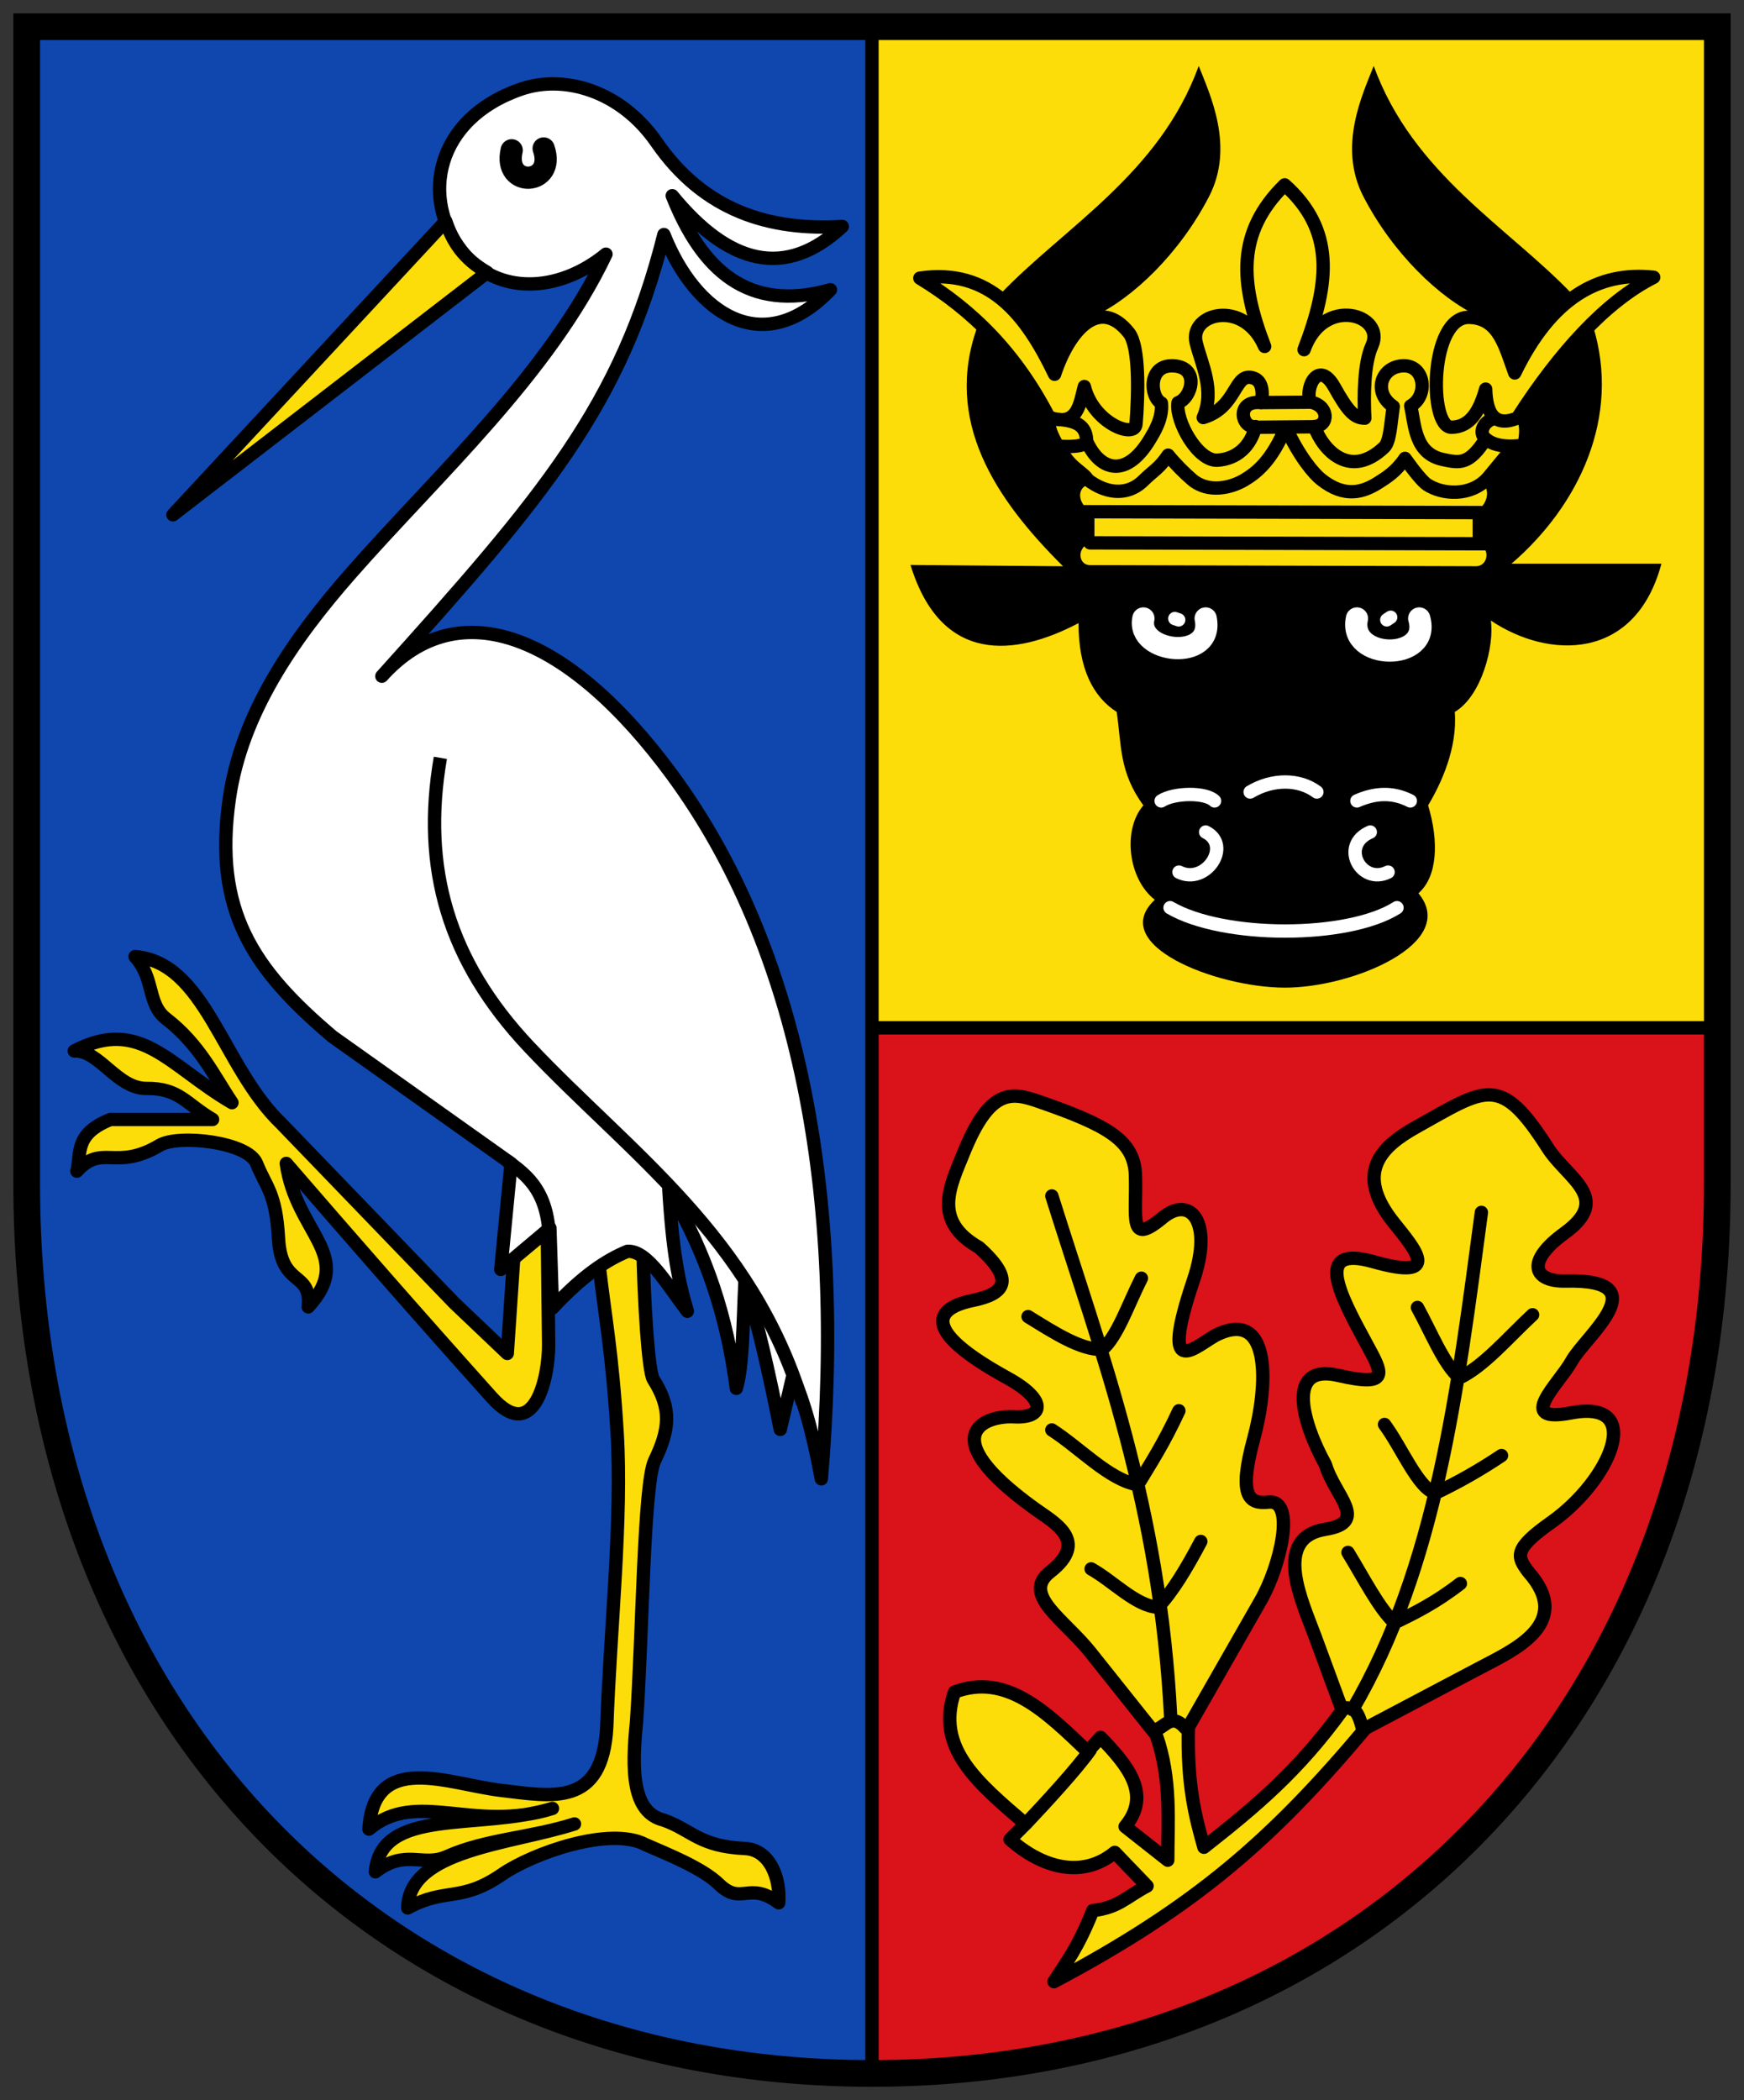
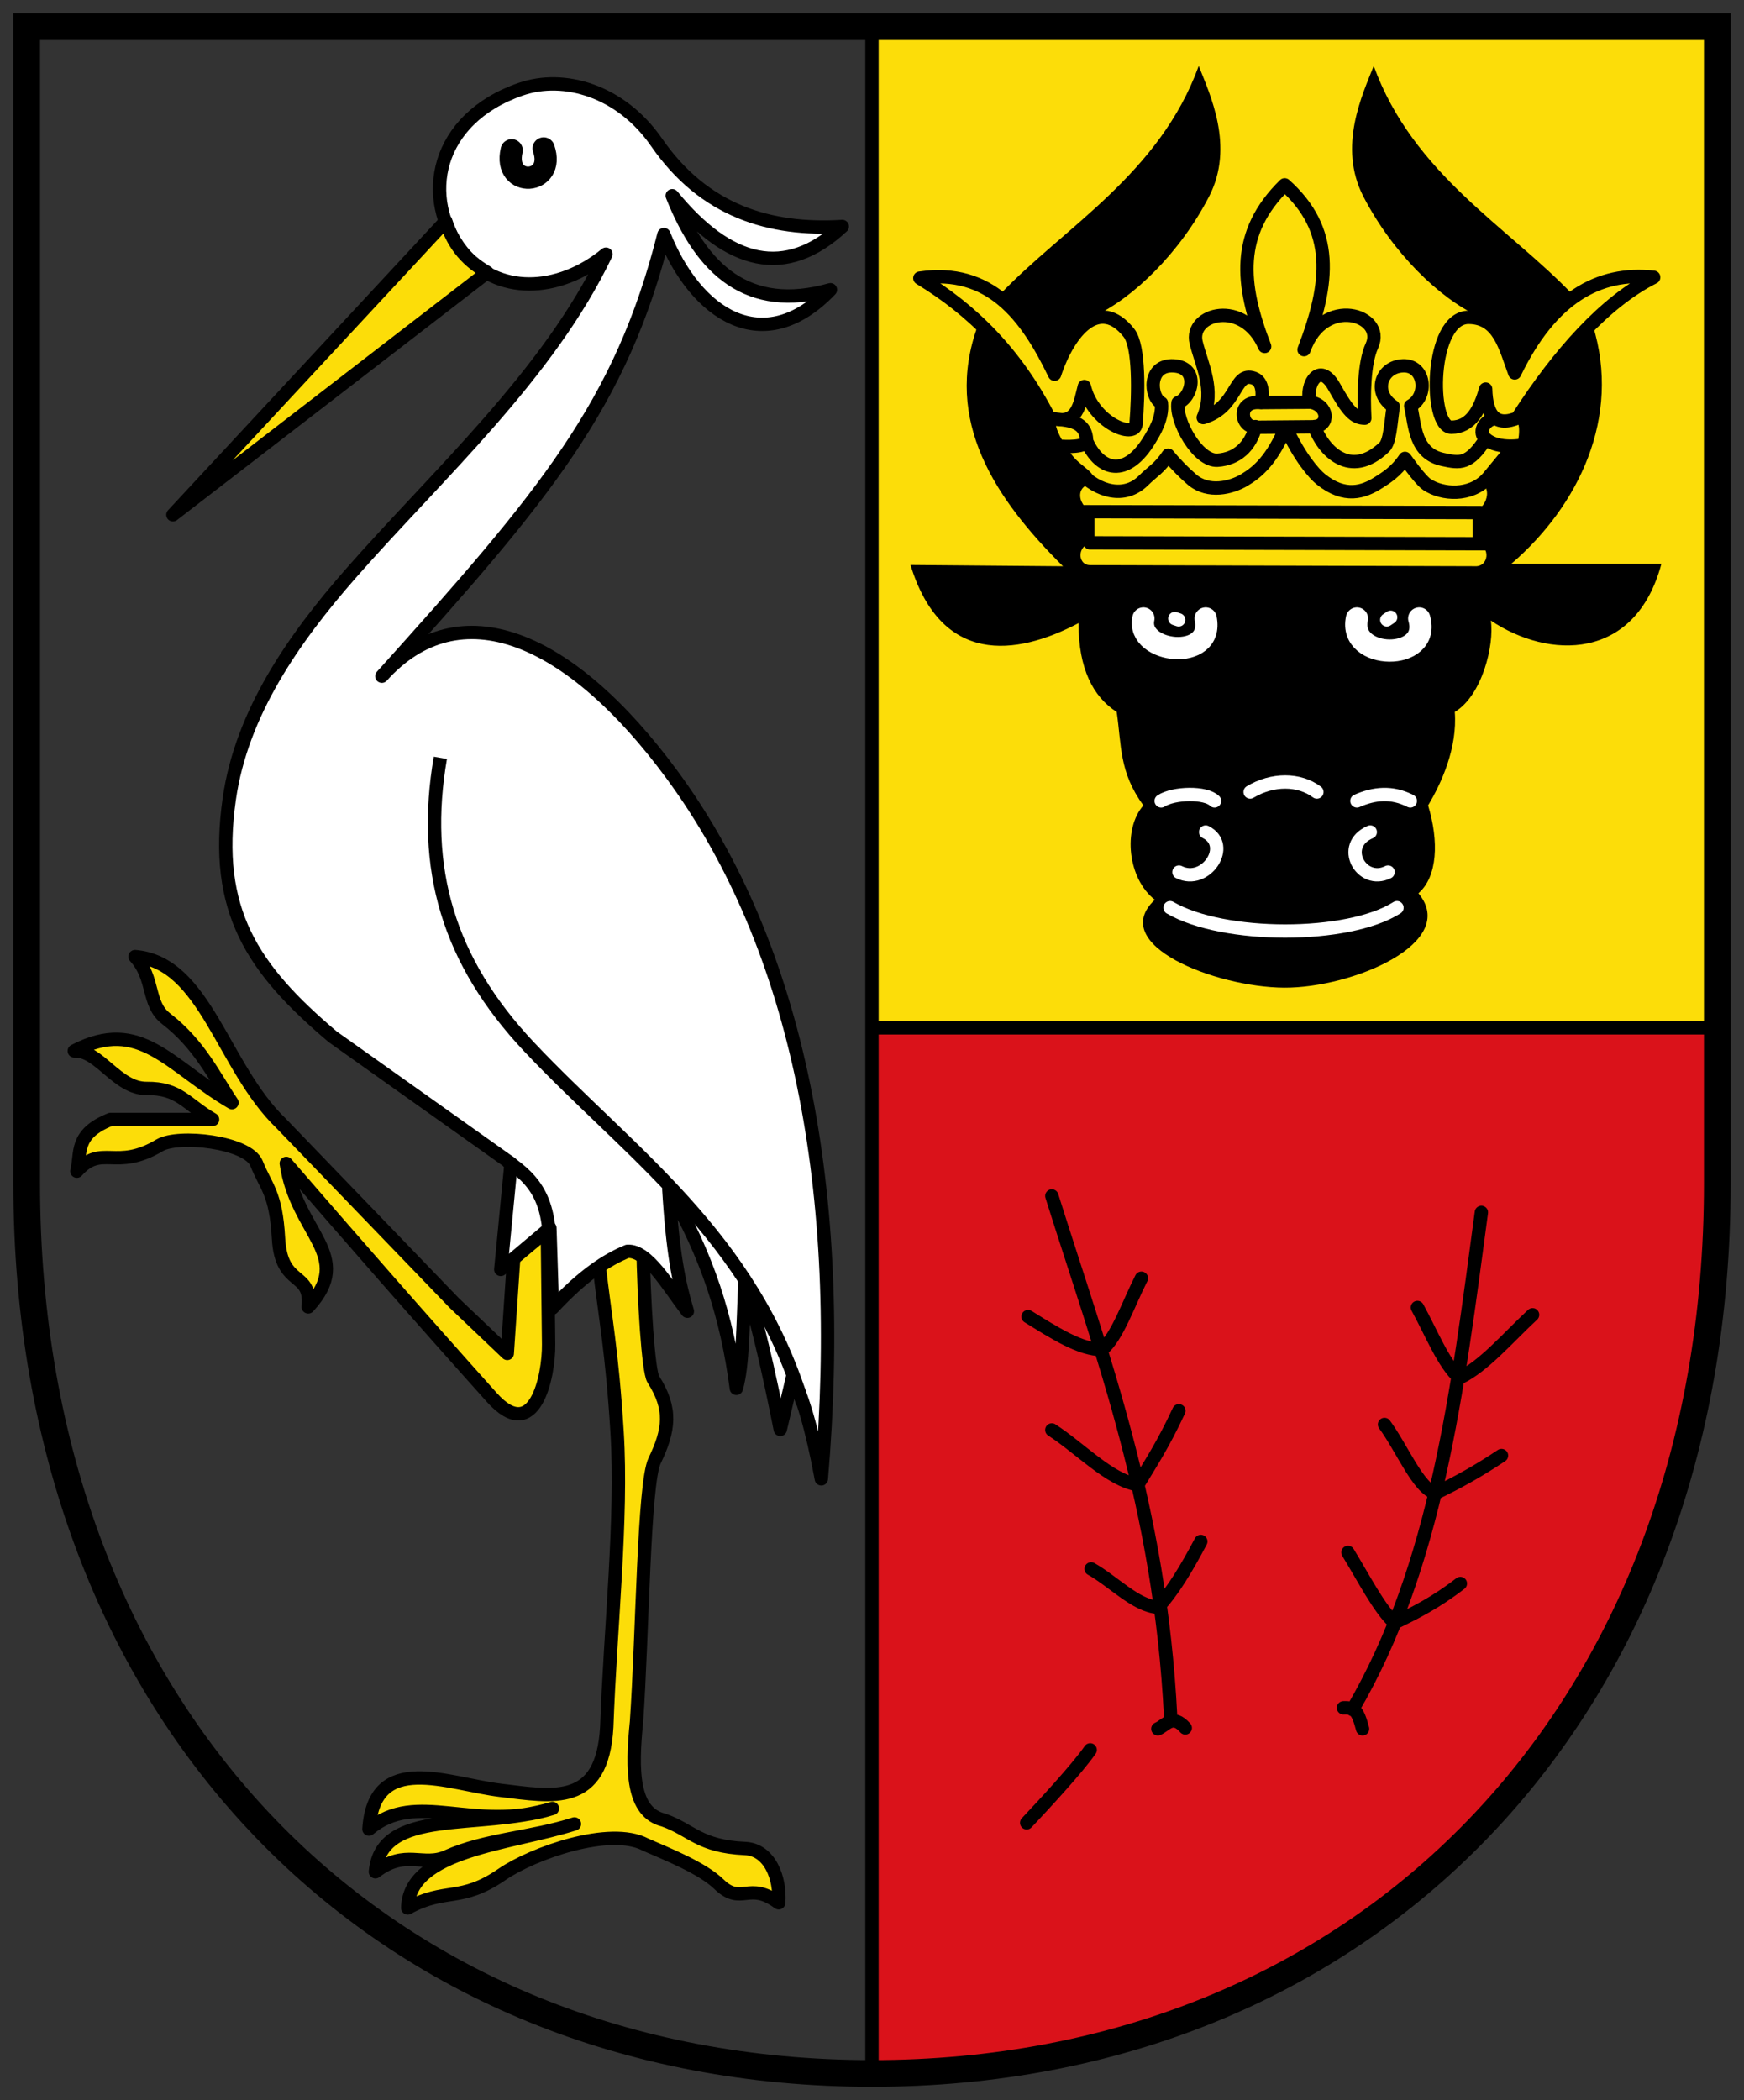
<svg xmlns="http://www.w3.org/2000/svg" height="472" width="392">
  <rect width="100%" height="100%" fill="#333333" stroke="none" />
  <defs>
    <clipPath>
      <path d="m 102.48 335.03 v -77.58 v -20.319 v -6.36 c 0.02 -1.166 0.039 -2.332 0.06 -3.498 c 0.02 -0.401 0.04 -0.803 0.06 -1.206 c 0.085 -1.069 0.171 -2.14 0.256 -3.21 c 0.101 -0.839 0.201 -1.677 0.302 -2.517 c 0.406 -2.225 0.665 -4.411 1.19 -6.496 c 0.787 -3.12 1.584 -6.134 2.682 -8.954 c 0.777 -1.992 1.638 -3.914 2.472 -5.803 c 0.589 -1.333 1.237 -2.653 1.959 -3.888 c 0.977 -1.671 1.951 -3.316 2.969 -4.929 c 0.708 -1.025 1.417 -2.05 2.125 -3.074 c 0.336 -0.438 0.673 -0.875 1.01 -1.312 c 0.881 -1.17 1.836 -2.256 2.743 -3.392 c 0.407 -0.457 0.814 -0.914 1.221 -1.371 c 0.447 -0.468 0.894 -0.935 1.34 -1.402 c 0.557 -0.689 1.326 -1.434 2 -2 c 0.713 -0.598 1.318 -1.326 2.05 -1.913 c 0.748 -0.602 1.425 -1.307 2.184 -1.9 c 2.12 -1.651 4.226 -3.317 6.541 -4.778 c 1.274 -0.804 2.554 -1.621 3.873 -2.396 c 4.267 -2.509 9.06 -4.534 14.181 -6.15 c 1.776 -0.561 3.614 -1 5.485 -1.478 c 0.974 -0.206 1.949 -0.411 2.923 -0.617 c 0.683 -0.111 1.366 -0.221 2.05 -0.332 c 1.335 -0.261 2.772 -0.312 4.174 -0.543 c 0.593 -0.05 1.186 -0.1 1.778 -0.15 c 0.814 -0.041 1.628 -0.08 2.442 -0.121 c 0.87 -0.132 1.856 -0.06 2.787 -0.06 h 1.477 c 0.528 0.015 1.055 0.03 1.582 0.045 c 0.418 0.02 0.835 0.04 1.251 0.06 c 1.186 0.096 2.372 0.191 3.557 0.286 c 1.291 0.171 2.582 0.342 3.873 0.513 c 3.23 0.635 6.337 1.216 9.268 2.125 c 8.891 2.76 16.429 6.681 23.06 11.682 c 1.144 0.863 2.228 1.797 3.346 2.682 c 0.577 0.508 1.155 1.016 1.733 1.523 c 0.556 0.449 1.026 1.013 1.552 1.492 c 0.818 0.746 1.684 1.534 2.381 2.397 c 0.587 0.726 1.309 1.346 1.899 2.08 c 1.286 1.603 2.695 3.117 3.903 4.808 c 1.412 1.978 2.785 3.998 4.054 6.12 c 0.702 1.174 1.315 2.405 2 3.602 c 0.341 0.703 0.683 1.407 1.024 2.11 c 0.436 0.986 0.944 1.976 1.372 2.985 c 0.598 1.406 1.11 2.858 1.673 4.311 c 1.155 2.984 1.817 6.218 2.637 9.54 c 0.221 1.251 0.442 2.502 0.663 3.753 c 0.336 1.71 0.319 3.51 0.602 5.306 c 0.051 0.98 0.101 1.96 0.152 2.939 c 0.015 0.613 0.029 1.226 0.045 1.839 c 0.005 1.914 0.009 3.829 0.015 5.743 v 18.947 v 80.87 h -145.98 z" />
    </clipPath>
    <clipPath>
      <path d="m 260.79 641.99 h 66.898 v 83.17 h -66.898 v -83.17 z" />
    </clipPath>
    <clipPath>
      <path d="m 0,0 841.89,0 0,595.276 L 0,595.276 0,0 z" />
    </clipPath>
    <clipPath>
      <path d="m 744.8,8.515 h 73.13 V 62.504 H 744.8 V 8.515 z" />
    </clipPath>
  </defs>
-   <path d="M 196,6 6,6 6,266 c 0,120 75,195 190,200 z" fill="#0f47af" stroke="#000" />
  <path fill="#fcdd09" d="M 196,6 H386 V231 H196 z" />
  <path d="m 196 231 h 190 v 35 c 0 120 -80 200 -190 200 z" fill="#da121a" />
  <g stroke="#000" stroke-linejoin="round" stroke-linecap="round" stroke-width="3">
    <g fill="#fcdd09">
      <path d="m 134.64 284.13 c 1.356 12.01 2.939 19.456 4.067 37.768 1.196 19.423 -1.549 44.16 -2.324 66.24 -0.999 18.02 -12.12 15.632 -23.823 14.235 -11.926 -1.422 -28.476 -8.885 -29.633 8.716 10.751 -9.05 23.428 0.949 41.25 -4.648 -16.711 5.01 -38.47 -0.35 -39.801 14.235 6.801 -5.24 10.64 -0.986 16.06 -3.418 8.705 -3.91 19.03 -4.228 28.685 -7.331 -14.44 4.603 -37.19 5.788 -37.477 18.884 8.546 -4.695 11.871 -1.122 21.21 -7.554 6.911 -4.761 24.29 -10.911 32.25 -6.682 4.725 2.081 12.665 5.189 16.482 8.885 5.113 4.95 6.646 -0.853 13.441 4.189 0.432 -5.532 -2.01 -11.951 -7.554 -12.202 -10.32 -0.466 -11.927 -4.127 -18.303 -6.391 -7.115 -1.717 -7.209 -11.231 -6.101 -22.08 1.356 -19.562 1.613 -53.59 4.067 -58.685 3.327 -6.907 3.952 -11.667 -0.291 -18.303 -1.13 -1.767 -2.145 -17.908 -2.324 -30.21 -3.537 0.52 -7.095 0.067 -9.878 4.358 z" />
      <path d="m 115.47 282.68 l 7.554 -6.101 l 0.291 25.566 c 0.081 7.165 -3.126 22.682 -12.783 11.911 -16.922 -18.874 -31.378 -35.445 -46.19 -52.584 2.247 15.786 15.589 20.648 4.939 32.25 0.826 -8.186 -6.07 -4.25 -6.682 -15.398 -0.569 -10.287 -2.822 -11.524 -4.939 -16.85 -1.924 -4.841 -17.57 -6.582 -21.789 -4.067 -9.898 5.9 -12.967 -0.456 -18.593 5.81 1.04 -4.02 -0.689 -8.32 7.554 -11.621 h 22.951 c -5.999 -3.51 -7.481 -7.05 -14.817 -6.972 -6.681 0.073 -10.668 -8.69 -16.269 -8.425 14.863 -7.752 21.269 3.352 35.443 11.621 -4.04 -6 -7.238 -13.02 -14.817 -18.884 -4.314 -3.338 -2.5 -9.01 -6.972 -13.945 15.843 1.292 19.633 24.822 32.829 37.477 l 38.93 40.38 l 11.911 11.33 z" />
-       <path d="m 244.46 393.66 c -9.289 -8.887 -18.285 -17.807 -29.924 -13.364 -4.25 12.482 4.967 20.21 15.979 29.633 l -3.486 3.486 c 7.263 6.417 16.269 8.879 23.532 2.905 l 7.263 7.554 c -4.685 2.457 -6.439 4.89 -12.202 5.52 -3.469 8.707 -5.973 11.629 -8.716 15.979 31.887 -16.924 49 -31.92 70.02 -56.942 l 25.856 -13.654 c 7.351 -3.882 21.06 -9.912 10.749 -21.499 -2.557 -3.441 -3.45 -5.081 5.112 -11.12 13.34 -9.411 21.353 -27.845 4.475 -24.613 -12.74 2.44 -2.731 -6.47 0.16 -11.672 3.109 -5.594 19.643 -18.473 -1.322 -17.961 -7.256 0.177 -9.206 -4.317 -0.279 -10.79 10.838 -7.859 0.634 -12.204 -3.788 -19.13 -10.675 -16.729 -13.8 -13.494 -29.633 -4.648 -7.657 4.278 -14.01 10.17 -4.939 21.499 4.645 5.802 11.11 13.177 -4.648 8.716 -13.445 -3.806 -7.671 7.182 -1.453 18.593 3.554 6.522 5.374 9.682 -6.391 6.972 -12.07 -2.78 -7.969 10.895 -2.905 20.05 1.981 6.889 9.999 12.923 0 14.526 -12.11 1.942 -5.182 16.356 -2.324 24.11 l 6.101 16.56 c -9.921 13.681 -19.502 21.695 -31.09 30.795 -1.944 -6.922 -3.818 -14.03 -3.486 -27.02 l 16.269 -28.471 c 4.419 -7.733 7.953 -22.768 1.743 -22.08 -4.317 0.479 -6.893 -1.155 -3.331 -14.273 3.218 -11.853 3.959 -28.971 -7.999 -23.495 -4.409 2.02 -13.718 12.11 -5.52 -12.202 4.442 -13.173 -0.817 -19.05 -6.972 -13.945 -7.773 6.452 -5.788 0.083 -6.101 -9.587 -0.253 -7.835 -6.361 -11.224 -21.789 -16.56 -6.081 -2.103 -10.946 -3.01 -16.85 11.621 -3.01 7.464 -7.105 15.186 3.486 21.21 8.341 7.5 5.655 10.463 -1.453 11.911 -4.951 1.01 -15.435 4.648 7.844 17.431 8.949 4.914 8.313 9.09 1.453 8.716 -6.653 -0.359 -18.234 4.117 4.648 20.627 4.415 3.185 12.409 7.27 3.486 14.235 -6.51 5.083 3.19 10.714 9.01 18.01 l 14.817 18.593 c 3.502 9.923 2.611 19.657 2.615 28.18 l -9.587 -7.554 c 5.96 -7.169 0.706 -13.638 -5.52 -20.05 z" />
    </g>
    <path d="m 112.56 285.3 l 11.04 -9.297 l 0.581 17.983 c 6.868 -7.379 12.164 -10.828 16.85 -12.754 4.488 -0.281 8.976 7.575 13.464 13.464 -1.958 -6.518 -3.316 -13.362 -4.158 -27.35 8.66 14.891 13.08 28.697 15.169 44.682 1.499 -5.04 1.47 -14.459 1.922 -23.694 2.555 7.559 5.401 20.03 7.956 32.92 l 2.764 -11.77 c 2.154 4.357 4.308 11.203 6.462 22.881 5.492 -64.03 -4.993 -119.4 -33.53 -158.21 -22.968 -31.23 -47.817 -41.601 -65.25 -22.18 36.683 -40.725 53.777 -60.998 63.4 -99.26 7.127 17.947 22.357 28.14 37.427 12.401 -18.608 5.242 -28.959 -4.53 -35.555 -21.13 12.74 15.554 25.48 18.744 38.22 6.914 c -16.276 0.998 -31.03 -3.416 -41.735 -18.898 -8.06 -11.663 -20.844 -15.296 -30.513 -11.961 -19.312 6.661 -22.599 24.631 -13.235 36.471 c 7.777 9.832 21.579 9.45 32.368 0.61 c -12.908 27.11 -37.86 49.54 -57.41 71.82 -12.805 14.598 -24.504 31.32 -27.26 50.609 -3.585 25.12 5.247 38.24 23.24 53.46 l 40.09 28.471 z" fill="#fff" />
  </g>
  <path d="m 219.76 73.22 c 6.654 3.195 11.353 13.237 16.56 21.499 -2.075 2.756 0.838 3.849 3.244 5.11 1.964 5.061 6.561 5.274 6.633 8.835 -5.177 0 -3.812 5.759 -0.199 6.34 v 7 c -4 0 -4 5 -1 5 l 86.9 0.253 c 3.097 -0.253 3.097 -5.253 -0.903 -5.253 v -7 c 3.054 -0.387 4.992 -5.741 1 -7 l 6.585 -7.985 c 4.689 0.149 5.872 -5.103 2.905 -6.462 4.933 -8.262 9.741 -14.531 16.56 -20.336 6.343 20.474 -3.085 40.35 -18.303 53.46 h 33.7 c -5.872 21.996 -25.414 21.489 -38.35 12.783 0.826 5.484 -1.963 16.874 -8.098 20.545 0.617 8.08 -3 16 -6 21 2.453 8.098 2.129 16 -2.171 19.755 9.245 11.135 -14.844 21.304 -30.21 21.21 -15.37 -0.096 -39.813 -9.629 -29.05 -19.755 c -6.098 -4.745 -7.231 -15.881 -2.563 -21.21 c -5.476 -7.457 -4.904 -13.543 -6 -21 -5.303 -3.405 -8.594 -9.72 -8.578 -19.964 -14.213 7.487 -30.882 9.371 -37.768 -13.07 l 34.28 0.291 c -15.269 -15.15 -26.956 -32.736 -19.17 -54.04 z" />
  <path d="m 224.7 66.24 c 14.503 -15.227 35.889 -27.06 44.74 -51.42 2.495 6.367 8.135 18.09 2.324 29.343 -6.598 12.777 -17.15 22.845 -25.755 26.855 -6.873 3.203 -6.418 7.553 -8.527 13.237 -3.514 -9.324 -8.536 -13.08 -12.783 -18.01 z" />
  <g stroke="#000">
    <g stroke-linejoin="round" stroke-linecap="round">
      <path d="m 38.867 115.7 l 61.32 -65.998 c 1.544 4.626 3.946 8.411 9.326 11.53 z" fill="#fcdd09" stroke-width="3" />
      <path d="m 115.01 33.778 c -2.01 8.642 10.08 7.904 7.19 -0.411" fill="none" stroke-width="5" />
    </g>
    <g fill="none" stroke-width="3">
      <path d="m 98.98 170.32 c -4.264 24.714 1.699 45.612 19.961 64.972 22.597 23.956 49.878 42.32 61.48 80.1" />
      <path d="m 113.91 260.86 c 6.379 4.42 10.323 8.891 9.529 22.585" />
    </g>
  </g>
  <path d="m 353.51 66.24 c -14.503 -15.227 -35.889 -27.06 -44.74 -51.42 c -2.495 6.367 -8.135 18.09 -2.324 29.343 6.598 12.777 17.15 22.845 25.755 26.855 6.873 3.203 6.418 7.553 8.527 13.237 3.514 -9.324 8.536 -13.08 12.783 -18.01 z" />
  <g fill="none">
    <g stroke-linejoin="round" stroke-linecap="round">
      <g stroke="#fff">
        <path d="m 311.71 139.31 l 0.872 -0.581 m -48.52 0.291 l 0.872 0.291 m -1.938 64.69 c 12 7 40 7 51 0 m -49 -8 c 6 3 12 -6 6 -9 m 37 0 c -7 3 -2 12 4 9 m -7 -16 c 3.878 -1.705 7.849 -2.12 12 0 m -36 -2 c 5 -3 11 -3 15 0 m -35 2 c 2.871 -1.849 10 -2 12 0" stroke-width="3" />
        <path d="m 305 139 c -2.033 9.479 16.824 9.755 14 0 m -62 0 c -1.66 7.895 16 9.814 14 0" stroke-width="5" />
      </g>
      <g stroke="#000" stroke-width="3">
        <path d="m 242.76 106.26 c 3.986 4.161 9.953 5.988 14.241 1.743 2.132 -2.111 3.564 -2.736 5.564 -5.709 1.667 2.067 3.842 4.193 5.363 5.492 3.667 3.129 8.852 1.844 11.799 0.073 3.02 -1.813 6.222 -4.575 9.274 -11.855 3.06 6.696 6.335 10.458 7.896 11.709 5.36 4.298 9.545 2.922 12.976 0.726 1.685 -1.078 3.927 -2.419 5.927 -5.419 2.216 3.118 4.02 5.259 4.911 5.855 3.502 2.335 9.775 2.722 13.55 -1.282 m -90.49 7.411 l 88.999 0.198 m -88.54 -15.613 c 0.22 -5.158 -4.171 -5.128 -8.189 -5.518 m 99.84 0 c -2.442 0.541 -3.658 3.238 -1.924 4.601 m -88.95 23.332 l 88.79 0.205 m -50.26 -31.734 l 10.898 -0.082 m -12.326 5.632 l 13.12 -0.111 m -59.49 -2.212 c -7.511 -14.481 -17.228 -24.04 -28.985 -31.19 c 15.66 -2.303 23.843 8.168 30.29 21.599 3.25 -9.828 10.06 -17.669 16.705 -9.297 2.388 3.01 2.152 13.678 1.598 20.482 -0.279 3.418 -9.628 -0.233 -11.621 -8.425 -1.013 3.781 -1.459 9.1 -7.639 6.972 -1.25 1.935 1.708 6.402 1.708 6.402 0 0 5.193 0.554 6.546 -0.868 2.955 6.415 8.837 8.173 14.13 -0.668 0.838 -1.4 2.94 -4.652 2.577 -8.122 -2.596 -1.316 -3.126 -8.72 2.77 -8.365 5.896 0.355 4.089 7.183 0.971 8.28 -0.62 4.162 4.46 13.201 8.861 12.928 4.401 -0.273 7.452 -3.157 8.57 -7.554 -3.275 0.488 -4.512 -6.102 1.307 -5.375 0.423 -2.52 0.16 -4.859 -1.743 -5.52 -4.491 -1.559 -3.535 6.537 -11.33 8.861 2.691 -6.203 -0.387 -11.908 -1.598 -16.85 -1.606 -6.555 10.688 -9.955 15.398 0.872 -5.443 -14.1 -6.484 -25.536 4.503 -36.32 11.233 10.02 10.215 21.813 4.358 37.04 4.4 -12.345 18.448 -7.822 15.252 -0.872 -1.796 3.907 -1.864 11.36 -1.598 16.269 -2.408 -0.015 -3.85 -1.647 -6.857 -7.02 -3.401 -6.073 -6.554 -0.33 -5.49 3.384 4.281 0.663 4.448 5.359 1.017 5.52 1.956 5.377 8.04 11.909 15.688 4.648 1.313 -1.246 1.444 -5.134 2.034 -9.151 -4.64 -3.11 -2.783 -8.938 2.179 -9.151 4.962 -0.213 5.779 6.776 1.743 9.01 0.981 4.383 0.898 10.714 7.263 12.06 3.838 0.809 5.853 1.188 9.622 -4.653 2.764 2.533 8.591 1.372 8.591 1.372 0 0 1.465 -5.996 -1.254 -6.423 9.03 -14 19.441 -25.738 30.396 -31.26 -12.411 -1.383 -23.08 4.69 -31.23 21.499 -2.197 -5.957 -3.549 -12.405 -10.313 -12.492 -8.84 -0.114 -9.05 24.723 -3.922 24.694 4.385 -0.025 6.41 -3.957 7.699 -8.57 0.161 5.86 2.219 8.655 7.408 6.391" />
        <path d="m 231.08 295.9 c 5.885 3.649 11.819 7.472 16.64 7.395 3.381 -2.722 5.942 -10.364 8.833 -16.02 m -20.13 -18.489 c 11.291 35.94 24.306 69.65 26.706 117.09 m 40.88 -1.643 c 18.869 -32.23 23.589 -71.57 28.965 -111.75 m 11.504 23.01 c -5.478 5.079 -10.956 11.575 -16.434 14.175 -3.58 -3.124 -6.363 -10.228 -9.45 -15.818 m -7.395 26.295 c 3.835 5.136 7.669 14.625 11.504 15.407 4.999 -2.38 9.792 -5.072 14.791 -8.423 m -34.512 21.775 c 3.492 5.691 6.985 12.631 10.477 15.818 4.577 -2.239 9.145 -4.458 14.791 -8.833 m -91.83 -34.512 c 6.437 4.151 12.874 11.191 19.31 12.326 2.945 -4.863 5.778 -9.169 9.244 -16.64 m -19.721 35.539 c 4.93 2.754 10.07 8.329 14.996 8.628 3.218 -3.364 6.437 -8.7 9.655 -14.791 m -9.655 42.11 c 1.87 -0.804 3.284 -3.435 6.163 -0.205 m 35.554 -4.519 c 2.477 -0.105 3.228 0.614 4.299 4.725 m -110.27 77.45 v -460 m 190 225 h -190 m 34.776 178.67 c 3.957 -4.204 11.348 -12.184 14.274 -16.388" />
      </g>
    </g>
    <path d="m 6,6 380,0 0,260 C 386,386 306,466 196,466 86,466 6,386 6,266 z" stroke="#000" stroke-width="6" />
  </g>
</svg>